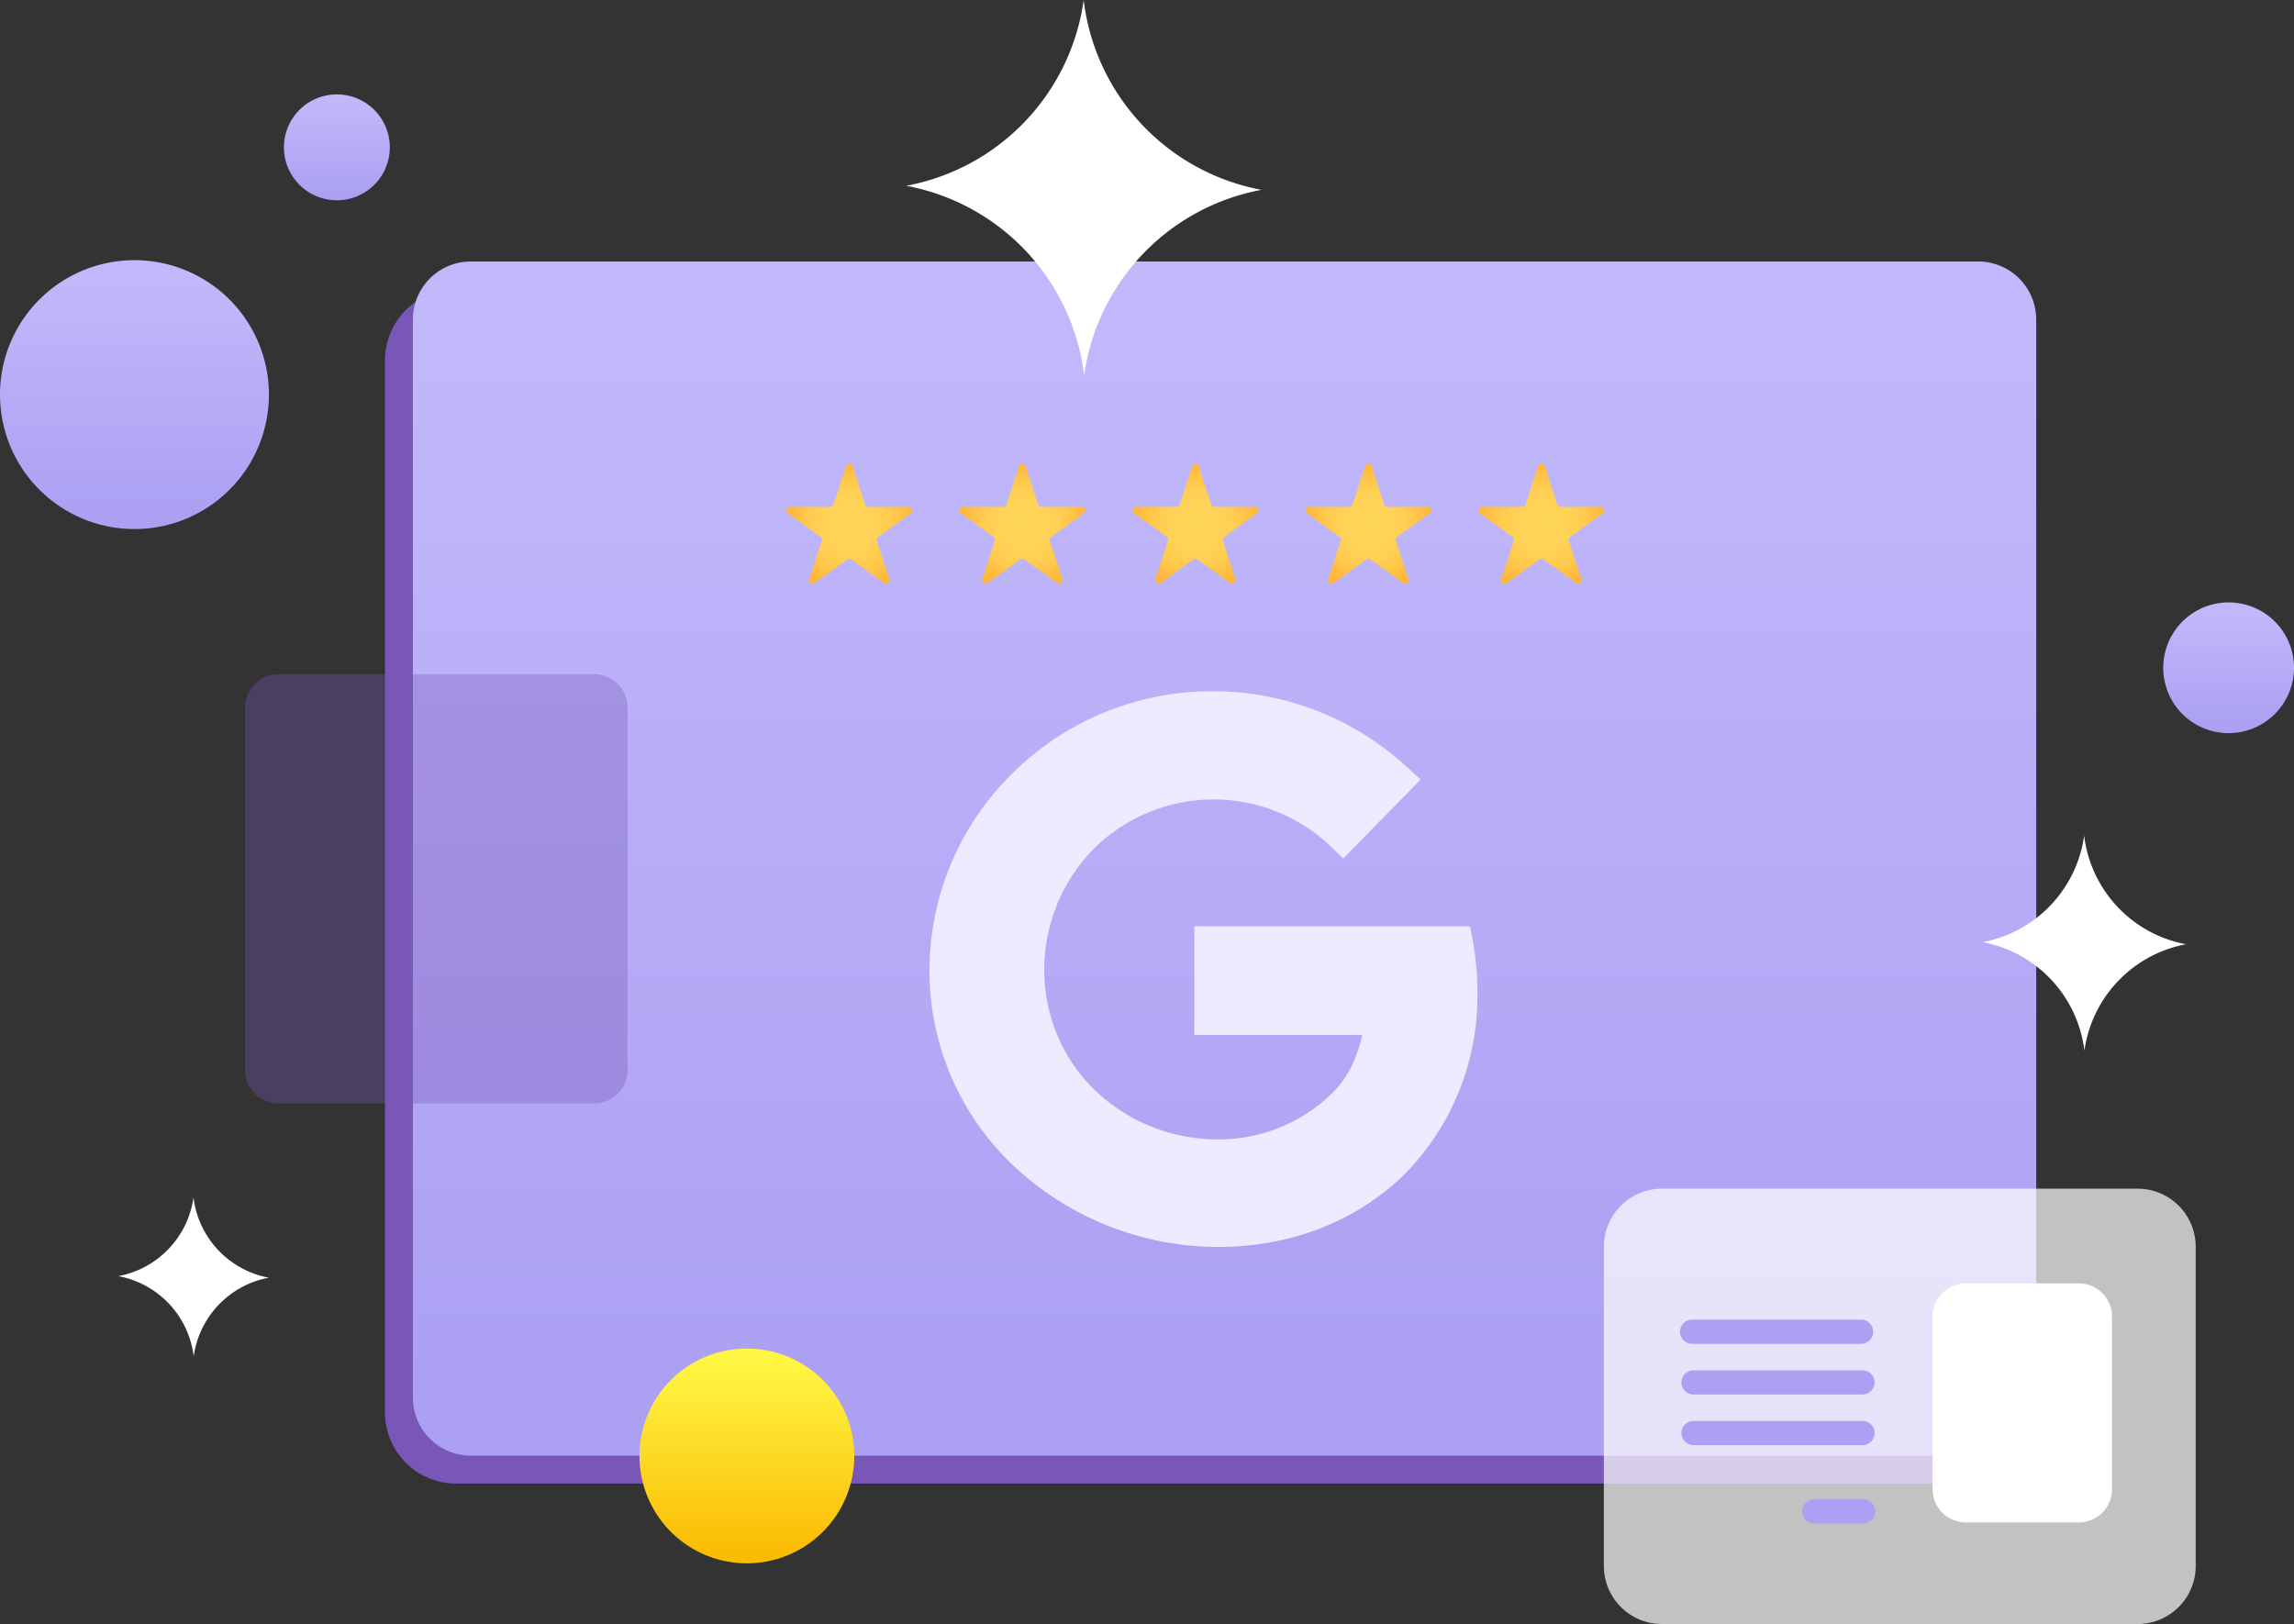
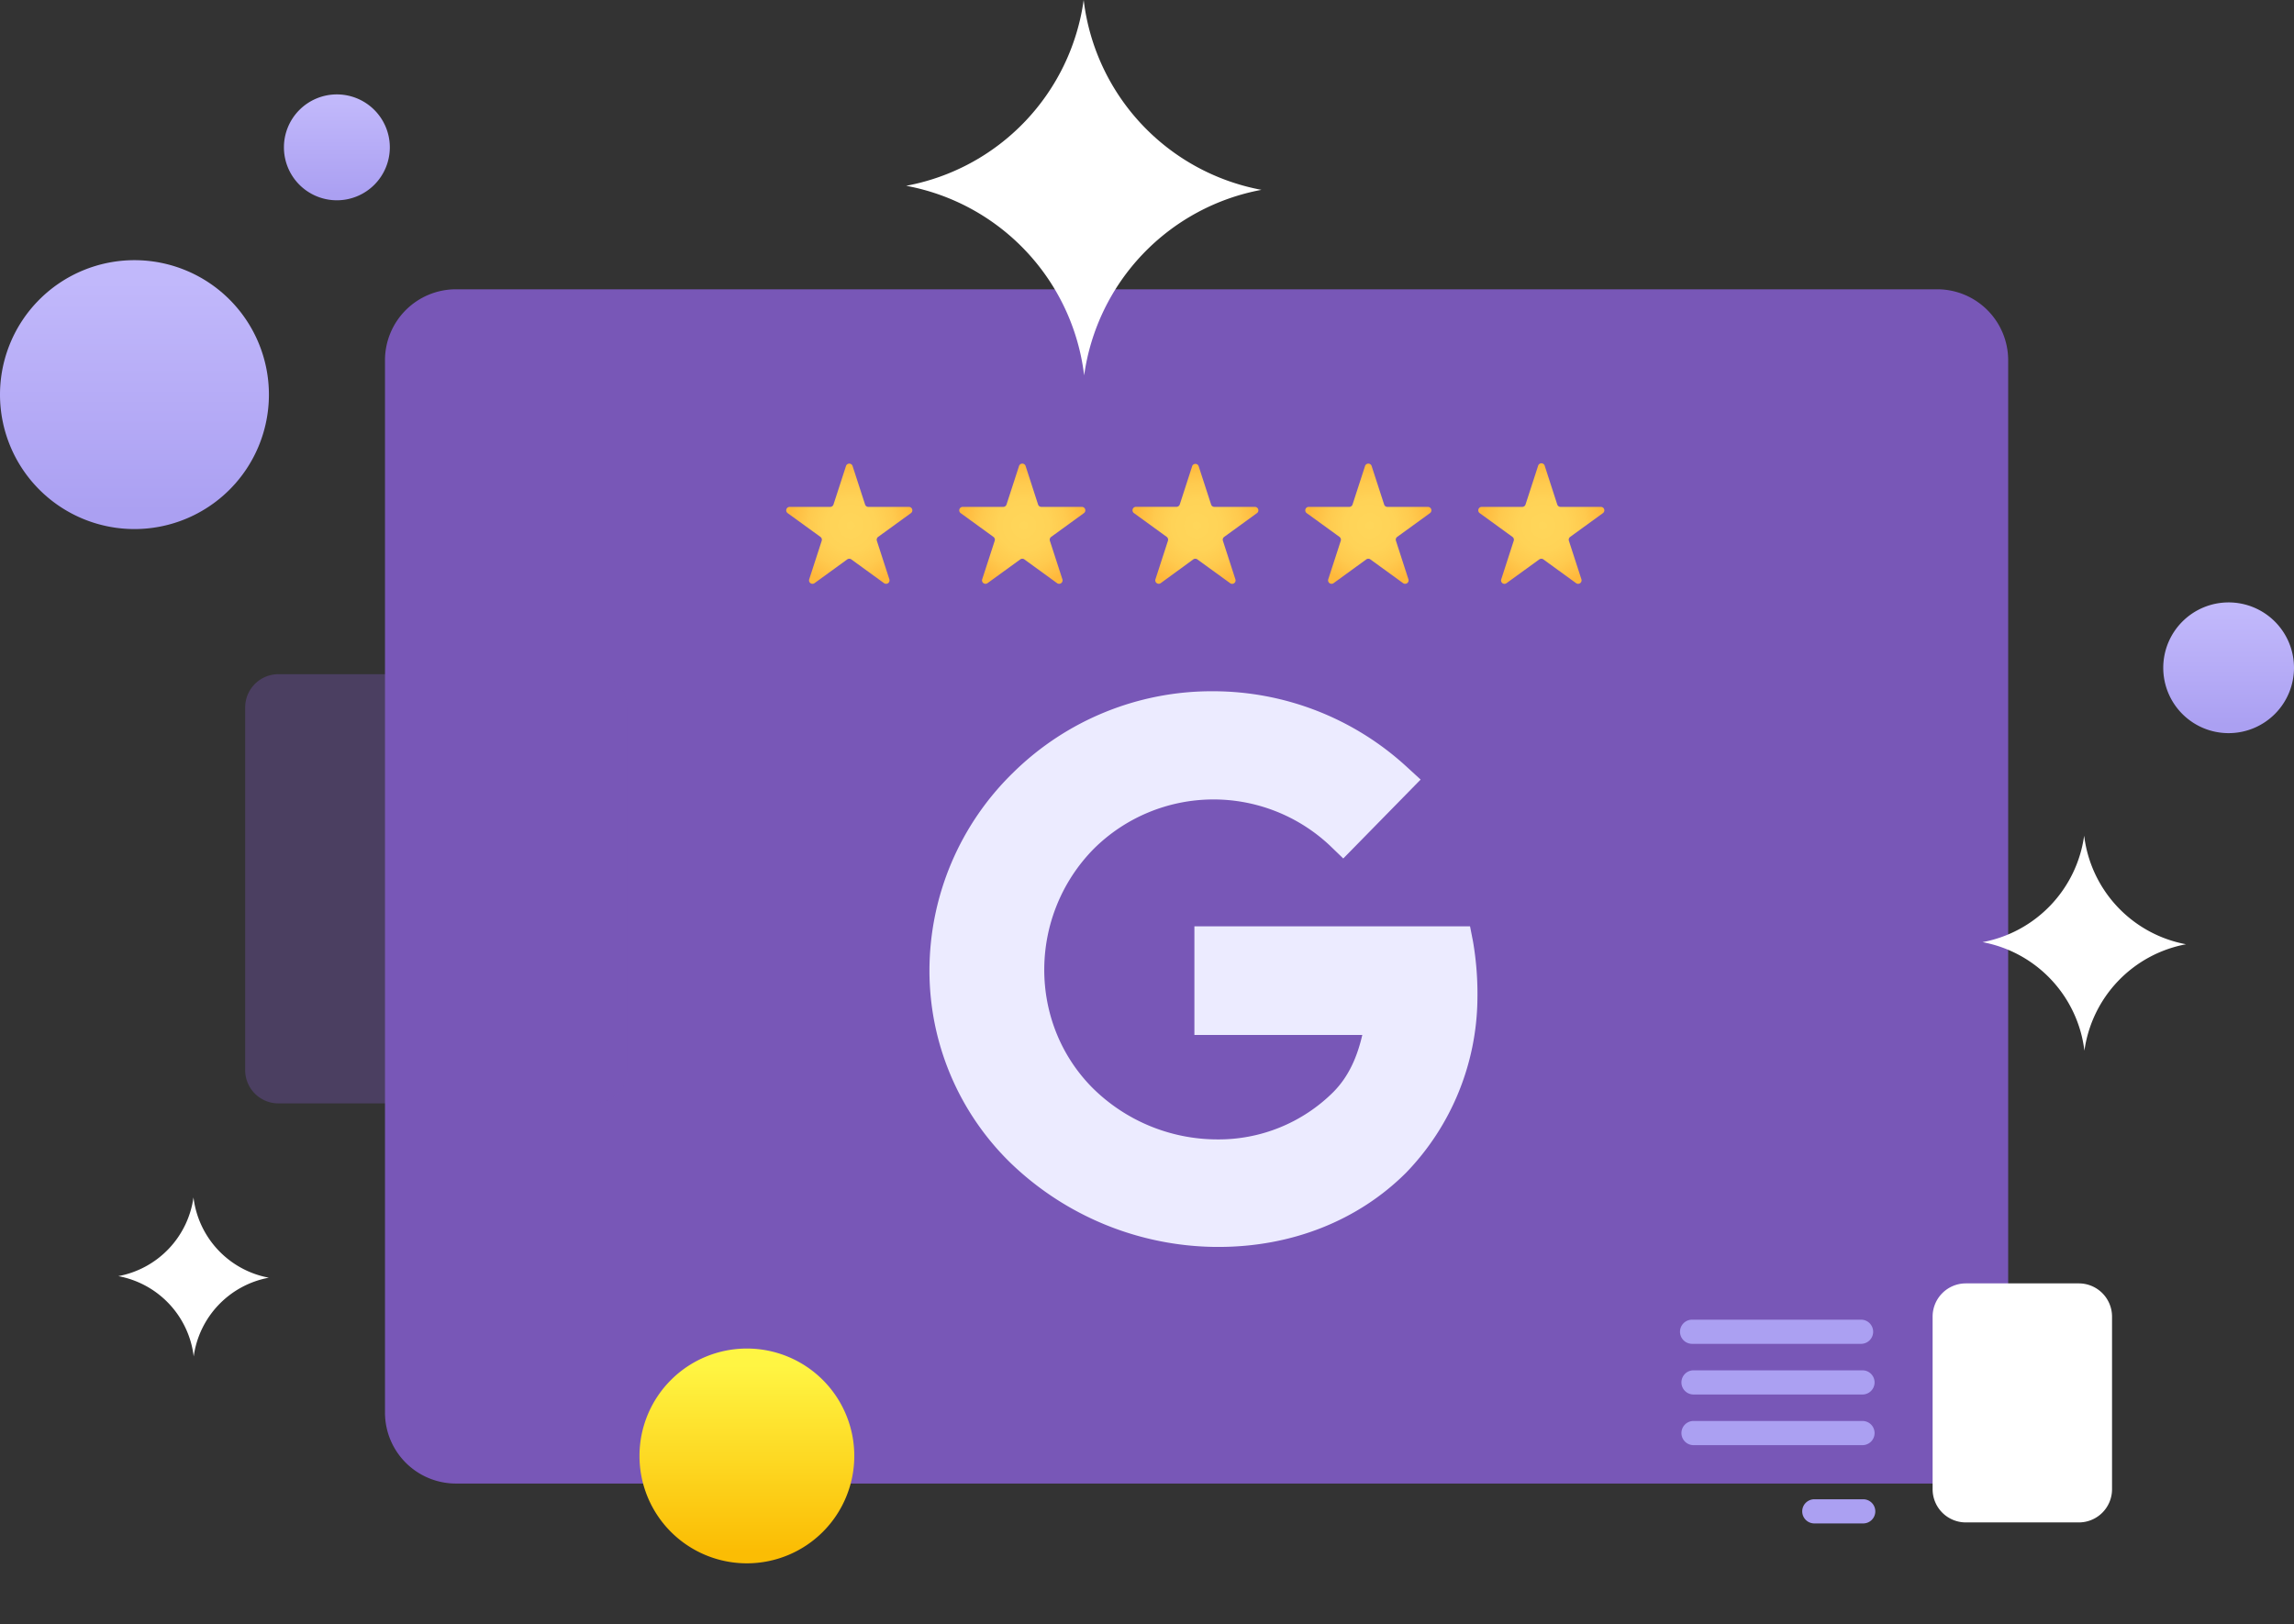
<svg xmlns="http://www.w3.org/2000/svg" xmlns:xlink="http://www.w3.org/1999/xlink" viewBox="0 0 531.63 376.4">
  <rect x="0" y="0" width="531.63" height="376.4" fill="#333333" stroke="none" />
  <defs>
    <style>.cls-1,.cls-4{fill:#7857b7;}.cls-2{fill:url(#Dégradé_sans_nom_4);}.cls-10,.cls-3{fill:#fff;}.cls-4{opacity:0.35;}.cls-10,.cls-4{isolation:isolate;}.cls-5{fill:url(#Dégradé_sans_nom_4-2);}.cls-6{fill:url(#Dégradé_sans_nom_4-3);}.cls-7{fill:url(#Dégradé_sans_nom_4-4);}.cls-8{fill:#ecebff;}.cls-9{fill:url(#Dégradé_sans_nom_5);}.cls-10{opacity:0.7;}.cls-11{fill:#aba0f2;}.cls-12{fill:url(#Dégradé_sans_nom_10);}.cls-13{fill:url(#Dégradé_sans_nom_10-2);}.cls-14{fill:url(#Dégradé_sans_nom_10-3);}.cls-15{fill:url(#Dégradé_sans_nom_10-4);}.cls-16{fill:url(#Dégradé_sans_nom_10-5);}</style>
    <linearGradient id="Dégradé_sans_nom_4" x1="283.79" y1="104.94" x2="283.79" y2="342.81" gradientTransform="matrix(1, 0, 0, -1, 0, 425.11)" gradientUnits="userSpaceOnUse">
      <stop offset="0" stop-color="#aba0f2" />
      <stop offset="1" stop-color="#c1b8fb" />
    </linearGradient>
    <linearGradient id="Dégradé_sans_nom_4-2" x1="78.07" y1="380.21" x2="78.07" y2="401.3" xlink:href="#Dégradé_sans_nom_4" />
    <linearGradient id="Dégradé_sans_nom_4-3" x1="516.48" y1="257.08" x2="516.48" y2="283.11" xlink:href="#Dégradé_sans_nom_4" />
    <linearGradient id="Dégradé_sans_nom_4-4" x1="31.16" y1="306.36" x2="31.16" y2="359.92" xlink:href="#Dégradé_sans_nom_4" />
    <linearGradient id="Dégradé_sans_nom_5" x1="173.09" y1="65.88" x2="173.09" y2="108.64" gradientTransform="matrix(1, 0, 0, -1, 0, 425.11)" gradientUnits="userSpaceOnUse">
      <stop offset="0" stop-color="#fbbd04" />
      <stop offset="1" stop-color="#fff543" />
    </linearGradient>
    <radialGradient id="Dégradé_sans_nom_10" cx="-702.08" cy="748" r="1" gradientTransform="matrix(14.27, 0, 0, -14.27, 10215.89, 10795.74)" gradientUnits="userSpaceOnUse">
      <stop offset="0" stop-color="#ffd65a" />
      <stop offset="0.41" stop-color="#ffd357" />
      <stop offset="0.7" stop-color="#ffca4e" />
      <stop offset="0.96" stop-color="#ffbb3f" />
      <stop offset="1" stop-color="#ffb83b" />
    </radialGradient>
    <radialGradient id="Dégradé_sans_nom_10-2" cx="-702.08" cy="748" r="1" gradientTransform="matrix(14.27, 0, 0, -14.27, 10255.99, 10795.74)" xlink:href="#Dégradé_sans_nom_10" />
    <radialGradient id="Dégradé_sans_nom_10-3" cx="-702.08" cy="748" r="1" gradientTransform="matrix(14.27, 0, 0, -14.27, 10296.08, 10795.74)" xlink:href="#Dégradé_sans_nom_10" />
    <radialGradient id="Dégradé_sans_nom_10-4" cx="-702.08" cy="748" r="1" gradientTransform="matrix(14.27, 0, 0, -14.27, 10336.18, 10795.74)" xlink:href="#Dégradé_sans_nom_10" />
    <radialGradient id="Dégradé_sans_nom_10-5" cx="-702.08" cy="748" r="1" gradientTransform="matrix(14.27, 0, 0, -14.27, 10376.28, 10795.74)" xlink:href="#Dégradé_sans_nom_10" />
  </defs>
  <g id="Calque_2" data-name="Calque 2">
    <g id="Calque_1-2" data-name="Calque 1">
      <path class="cls-1" d="M449,343.84H105.62a16.45,16.45,0,0,1-16.4-16.39v-244a16.45,16.45,0,0,1,16.4-16.4H449a16.45,16.45,0,0,1,16.39,16.4v244A16.42,16.42,0,0,1,449,343.84Z" />
-       <path class="cls-2" d="M458.47,337.38H109.1A13.46,13.46,0,0,1,95.68,324V74A13.46,13.46,0,0,1,109.1,60.6H458.47A13.46,13.46,0,0,1,471.89,74V324A13.46,13.46,0,0,1,458.47,337.38Z" />
      <path class="cls-3" d="M251.14,0A50.9,50.9,0,0,1,210,43.06,50.89,50.89,0,0,1,251.25,87a50.88,50.88,0,0,1,41.09-43A50.91,50.91,0,0,1,251.14,0Z" />
      <path class="cls-4" d="M137.75,255.73H64.49a7.7,7.7,0,0,1-7.67-7.67V163.93a7.7,7.7,0,0,1,7.67-7.67h73.26a7.7,7.7,0,0,1,7.67,7.67v84.13A7.7,7.7,0,0,1,137.75,255.73Z" />
      <path class="cls-5" d="M78.07,46.42A12.27,12.27,0,1,0,65.8,34.15,12.27,12.27,0,0,0,78.07,46.42Z" />
      <path class="cls-6" d="M516.49,169.92a15.15,15.15,0,1,0-15.16-15.15A15.14,15.14,0,0,0,516.49,169.92Z" />
      <path class="cls-7" d="M31.16,122.62A31.16,31.16,0,1,0,0,91.46,31.16,31.16,0,0,0,31.16,122.62Z" />
      <path class="cls-8" d="M341.37,218.22l-.69-3.52H276.8v25.17h38.91c-1.12,4.82-3,9.48-6.69,13.21a37.66,37.66,0,0,1-26.95,11h0a41.12,41.12,0,0,1-28.94-12c-15-15.17-14.79-40,.39-55.39a39.37,39.37,0,0,1,54.67-.72l3.11,3,17.93-18.29-3.33-3.05a66.36,66.36,0,0,0-44.63-17.42H281A65.57,65.57,0,0,0,234.87,179,64.1,64.1,0,0,0,215.4,224.9a62.18,62.18,0,0,0,18.76,44.6h0A69.42,69.42,0,0,0,281.78,289h.61c16.94,0,32.36-6.1,43.48-17.21a58.84,58.84,0,0,0,16.52-40.21A71.72,71.72,0,0,0,341.37,218.22Z" />
      <path class="cls-9" d="M173.09,362.33a24.89,24.89,0,1,0-24.89-24.89A24.88,24.88,0,0,0,173.09,362.33Z" />
-       <path class="cls-10" d="M495.43,376.4H385.12A13.46,13.46,0,0,1,371.69,363V288.92a13.46,13.46,0,0,1,13.43-13.42H495.43a13.46,13.46,0,0,1,13.42,13.42V363A13.46,13.46,0,0,1,495.43,376.4Z" />
      <path class="cls-11" d="M431.3,311.46H392.14a2.8,2.8,0,0,1,0-5.6H431.3a2.8,2.8,0,1,1,0,5.6Z" />
      <path class="cls-11" d="M431.63,323.2H392.47a2.8,2.8,0,0,1,0-5.6h39.16a2.8,2.8,0,1,1,0,5.6Z" />
      <path class="cls-11" d="M431.63,334.94H392.47a2.8,2.8,0,0,1,0-5.6h39.16a2.8,2.8,0,0,1,0,5.6Z" />
      <path class="cls-11" d="M431.63,353.08h-11a2.8,2.8,0,1,1,0-5.59h11a2.8,2.8,0,1,1,0,5.59Z" />
      <path class="cls-3" d="M481.79,352.85H455.55a7.69,7.69,0,0,1-7.67-7.67V305.12a7.7,7.7,0,0,1,7.67-7.67h26.24a7.7,7.7,0,0,1,7.67,7.67v40.06A7.69,7.69,0,0,1,481.79,352.85Z" />
      <path class="cls-3" d="M44.84,277.52a21.58,21.58,0,0,1-17.42,18.25,21.55,21.55,0,0,1,17.47,18.61A21.56,21.56,0,0,1,62.3,296.13,21.56,21.56,0,0,1,44.84,277.52Z" />
      <path class="cls-3" d="M483,193.68a29.18,29.18,0,0,1-23.55,24.68,29.16,29.16,0,0,1,23.61,25.16,29.18,29.18,0,0,1,23.55-24.67A29.16,29.16,0,0,1,483,193.68Z" />
      <path class="cls-12" d="M197.58,108l2.9,8.93a.79.79,0,0,0,.76.55h9.38a.8.8,0,0,1,.48,1.45l-7.6,5.51a.82.82,0,0,0-.29.9l2.9,8.93a.8.8,0,0,1-1.23.89l-7.59-5.51a.81.81,0,0,0-.94,0l-7.59,5.51a.8.8,0,0,1-1.23-.89l2.9-8.93a.82.82,0,0,0-.29-.9l-7.6-5.51a.8.8,0,0,1,.48-1.45h9.38a.8.8,0,0,0,.76-.55l2.9-8.93A.8.8,0,0,1,197.58,108Z" />
      <path class="cls-13" d="M237.68,108l2.89,8.93a.8.8,0,0,0,.76.55h9.39a.8.8,0,0,1,.47,1.45l-7.59,5.51a.82.82,0,0,0-.29.9l2.9,8.93a.8.8,0,0,1-1.23.89l-7.59-5.51a.81.81,0,0,0-.94,0l-7.6,5.51a.8.8,0,0,1-1.23-.89l2.9-8.93a.8.8,0,0,0-.29-.9l-7.59-5.51a.8.8,0,0,1,.47-1.45h9.39a.8.8,0,0,0,.76-.55l2.9-8.93A.8.8,0,0,1,237.68,108Z" />
      <path class="cls-14" d="M277.77,108l2.9,8.93a.79.79,0,0,0,.76.55h9.39a.8.8,0,0,1,.47,1.45l-7.59,5.51a.8.8,0,0,0-.29.9l2.89,8.93a.79.79,0,0,1-1.22.89l-7.6-5.51a.81.81,0,0,0-.94,0L269,135.15a.8.8,0,0,1-1.23-.89l2.9-8.93a.82.82,0,0,0-.29-.9l-7.59-5.51a.8.8,0,0,1,.47-1.45h9.38a.83.83,0,0,0,.77-.55l2.89-8.93A.8.8,0,0,1,277.77,108Z" />
      <path class="cls-15" d="M317.87,108l2.9,8.93a.79.79,0,0,0,.76.55h9.38a.8.8,0,0,1,.48,1.45l-7.6,5.51a.8.8,0,0,0-.28.9l2.89,8.93a.8.8,0,0,1-1.23.89l-7.59-5.51a.81.81,0,0,0-.94,0l-7.59,5.51a.8.8,0,0,1-1.23-.89l2.9-8.93a.82.82,0,0,0-.29-.9l-7.6-5.51a.8.8,0,0,1,.48-1.45h9.38a.8.8,0,0,0,.76-.55l2.9-8.93A.8.8,0,0,1,317.87,108Z" />
      <path class="cls-16" d="M358,108l2.89,8.93a.8.8,0,0,0,.77.55H371a.8.8,0,0,1,.47,1.45l-7.59,5.51a.82.82,0,0,0-.29.9l2.9,8.93a.8.8,0,0,1-1.23.89l-7.59-5.51a.81.81,0,0,0-.94,0l-7.6,5.51a.79.79,0,0,1-1.22-.89l2.89-8.93a.8.8,0,0,0-.29-.9l-7.59-5.51a.8.8,0,0,1,.47-1.45h9.39a.8.8,0,0,0,.76-.55l2.9-8.93A.8.8,0,0,1,358,108Z" />
    </g>
  </g>
</svg>